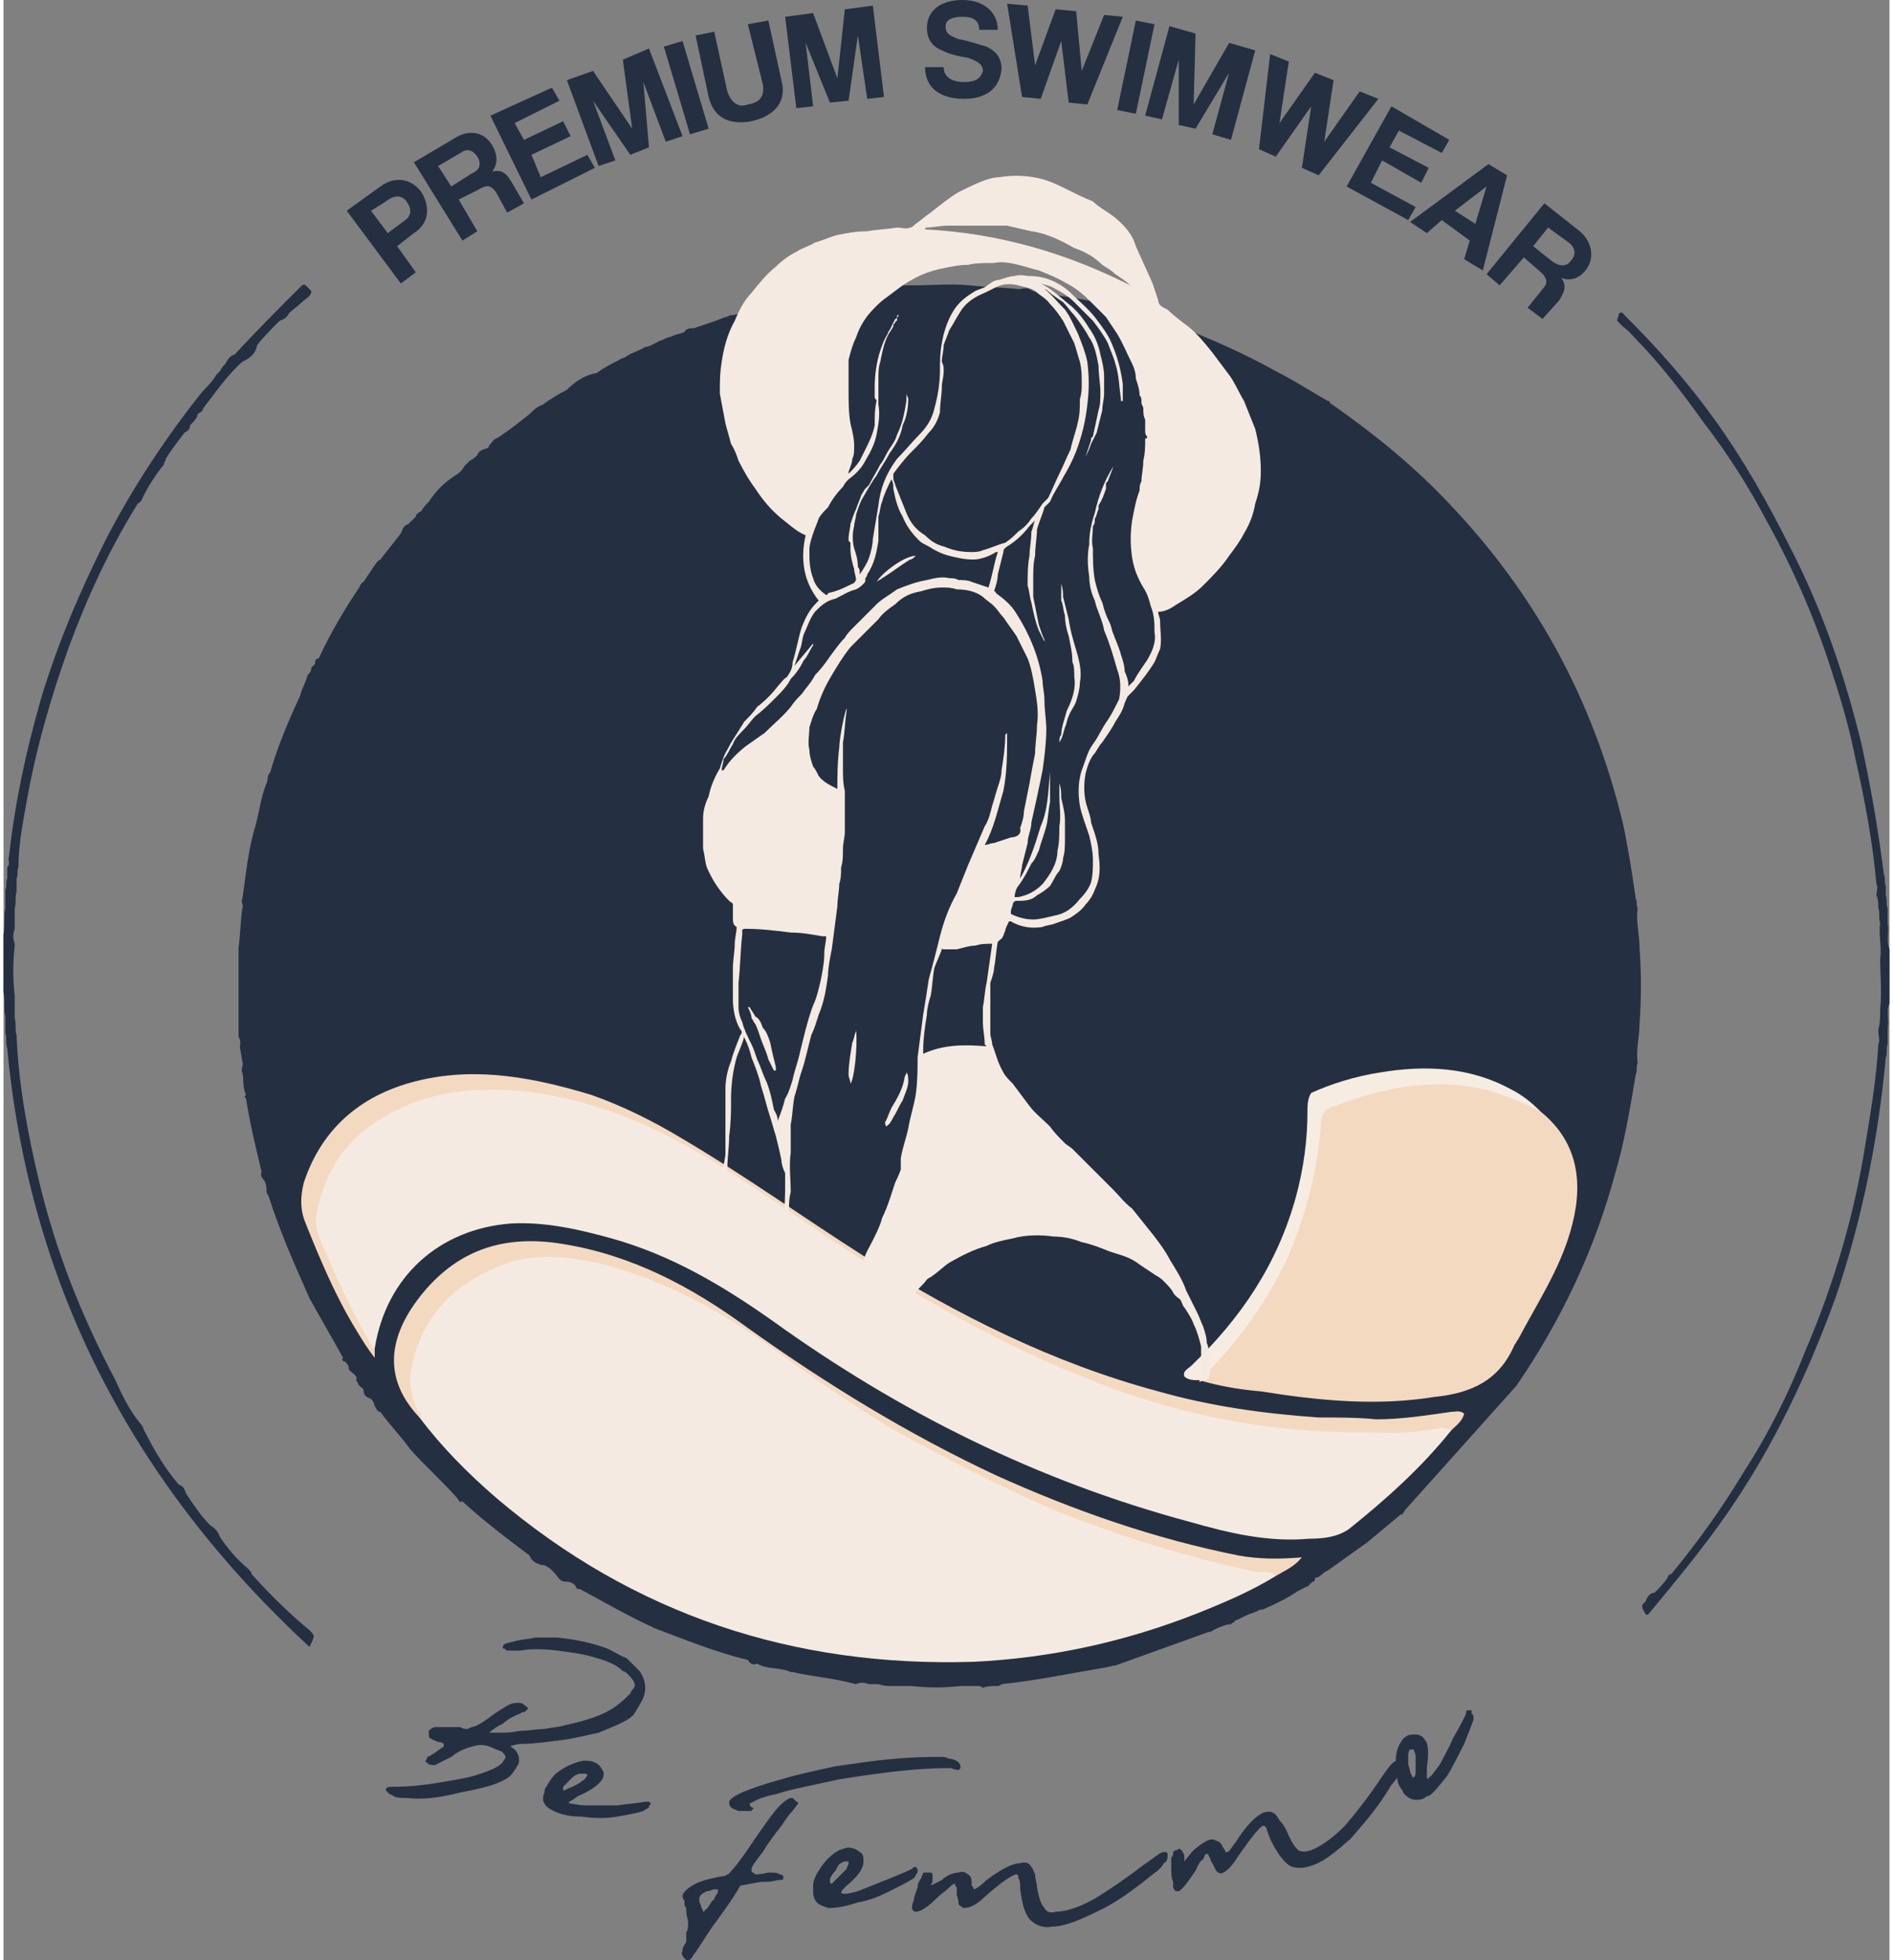
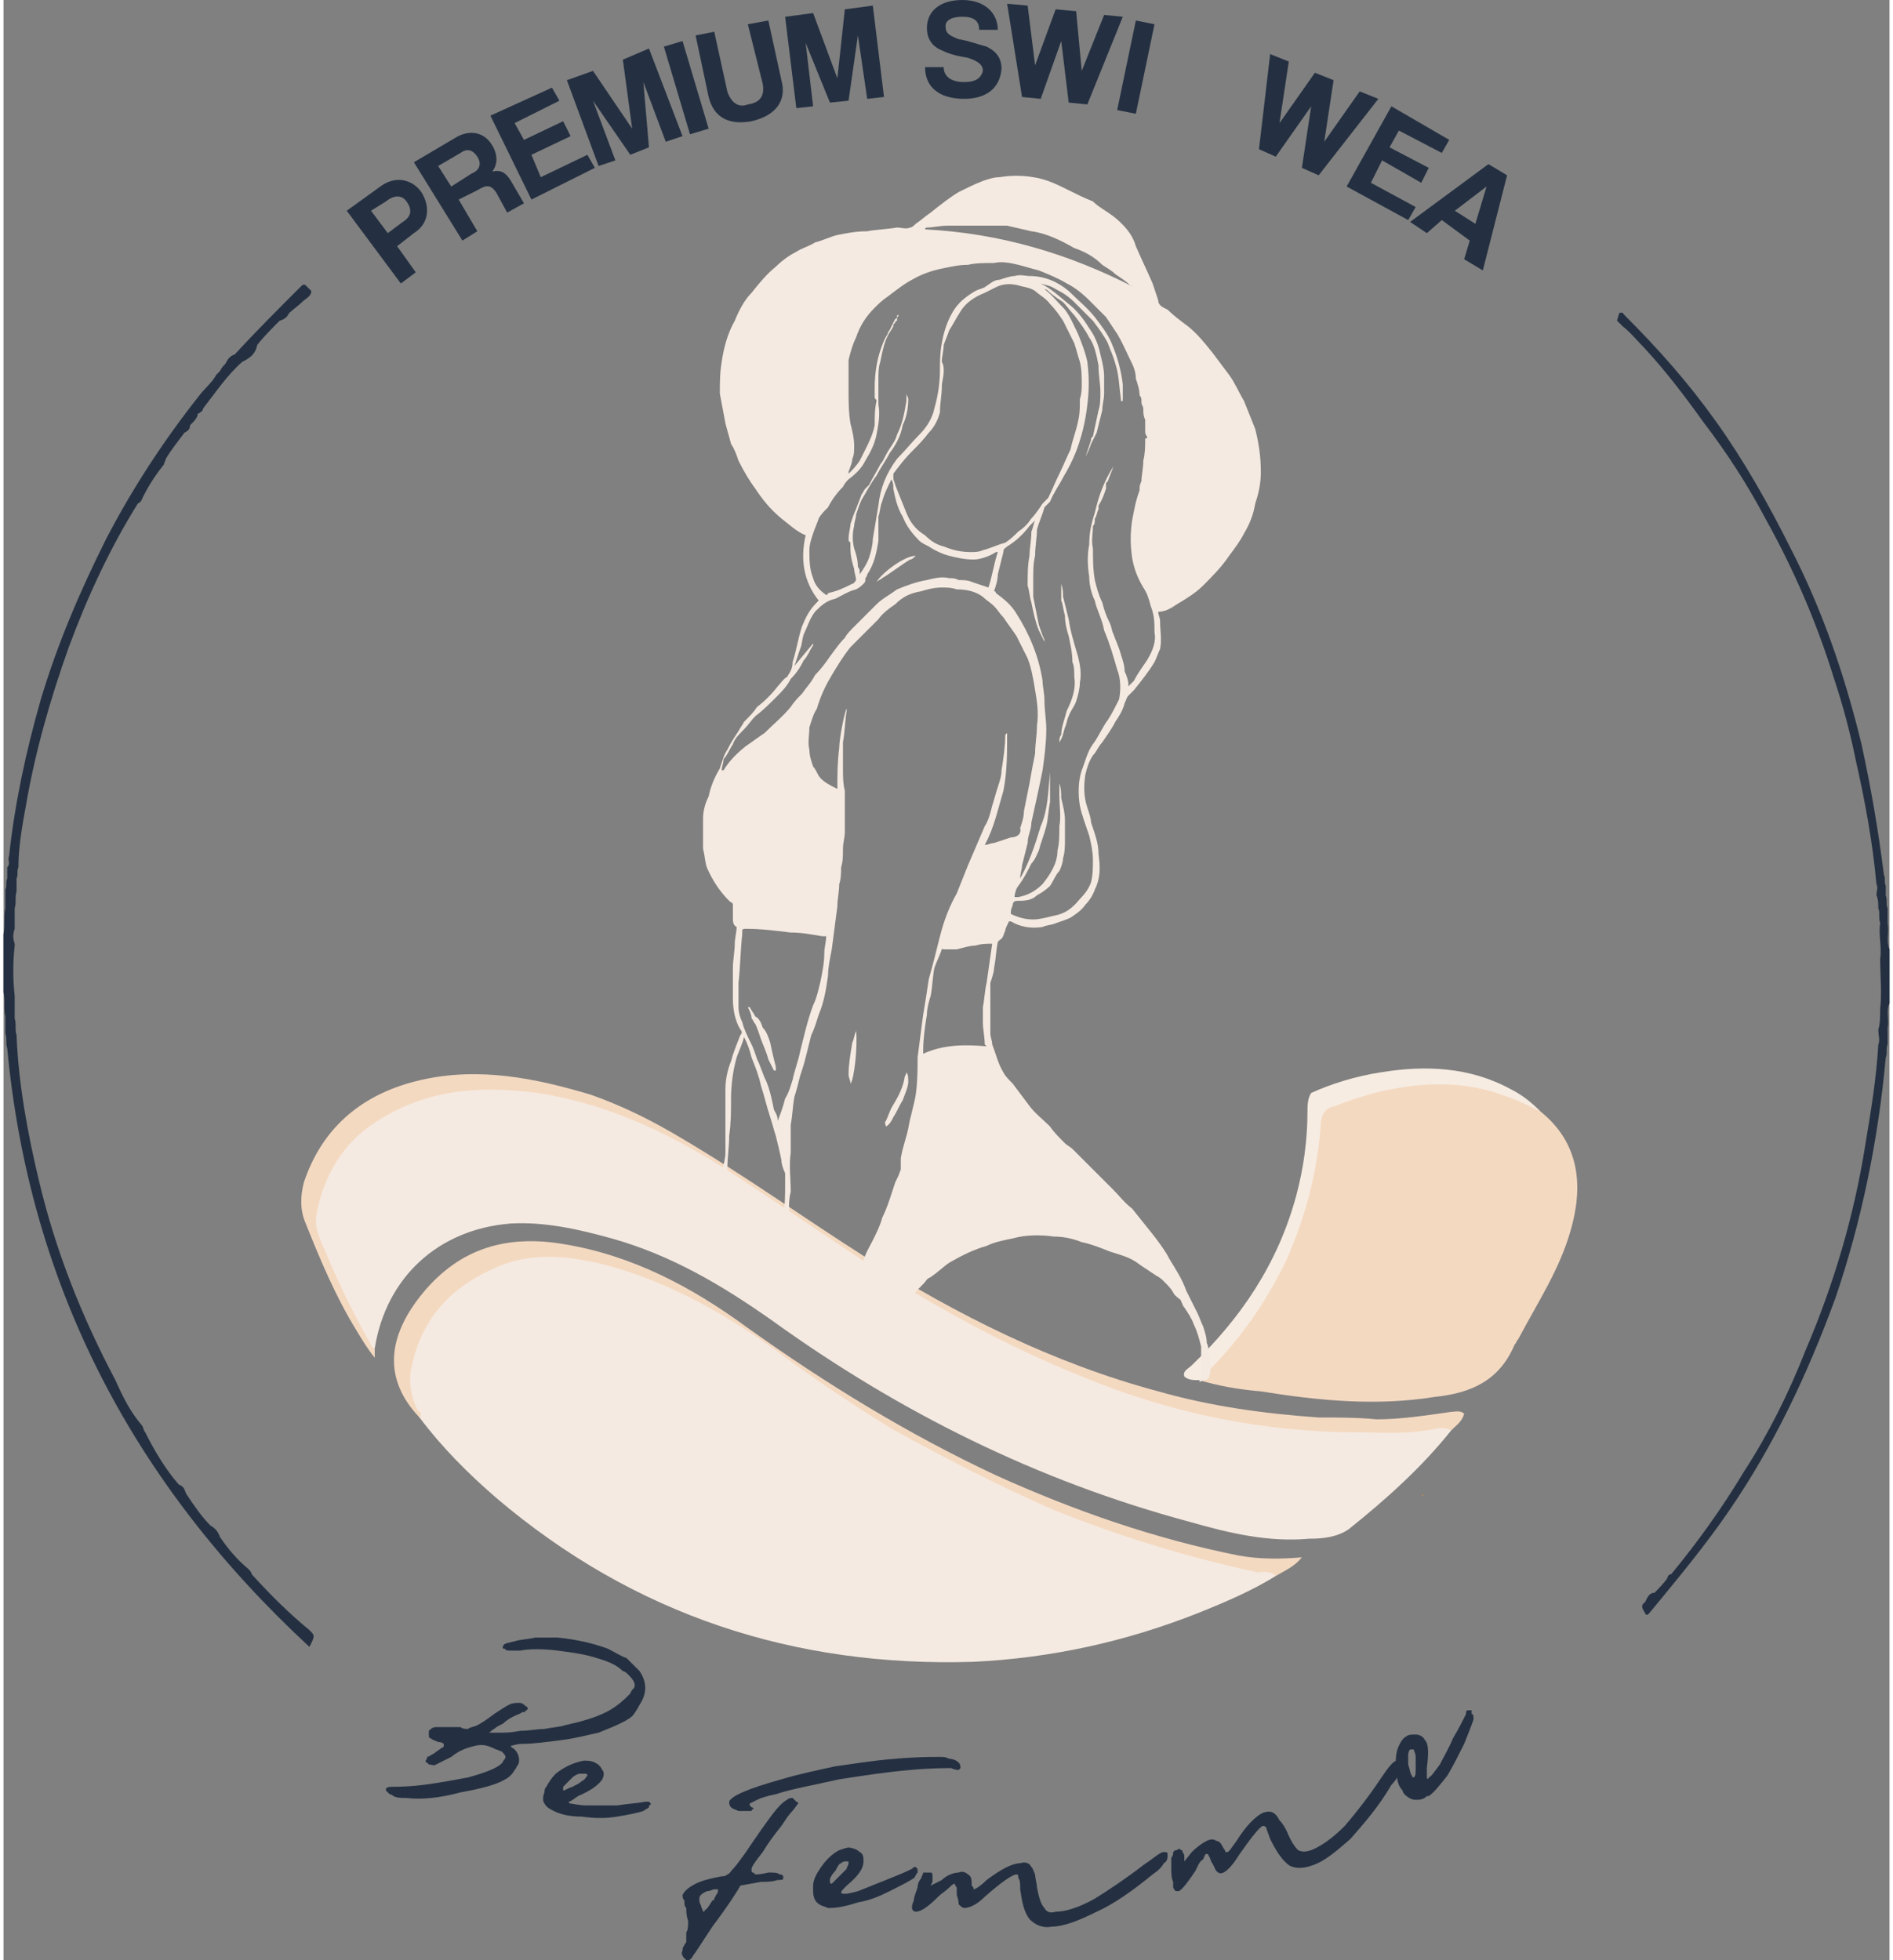
<svg xmlns="http://www.w3.org/2000/svg" xml:space="preserve" width="140px" height="145px" version="1.1" shape-rendering="geometricPrecision" text-rendering="geometricPrecision" image-rendering="optimizeQuality" fill-rule="evenodd" clip-rule="evenodd" viewBox="0 0 10110 10510">
  <rect x="0" y="0" width="10110" height="10510" fill="#808080" stroke="none" />
  <g id="Layer_x0020_1">
-     <path fill="#243041" fill-rule="nonzero" d="M8770 5080c0,-70 -20,-140 -10,-210 -10,-20 0,-40 -10,-50 -20,-140 -40,-270 -70,-410 -160,-660 -470,-1230 -940,-1720 -190,-200 -400,-370 -630,-530 0,-10 0,-10 -10,-10 -90,-50 -180,-110 -280,-160 -160,-90 -340,-170 -520,-240 -220,-80 -440,-140 -680,-170 -10,-10 -20,-20 -30,-10 -30,0 -60,0 -90,-20 -20,-10 -40,0 -60,0 -90,-10 -170,-10 -260,-20 -100,-10 -200,0 -300,0l-120 0c-20,10 -40,10 -70,10 -20,0 -30,0 -50,0 -20,20 -40,0 -60,10 -10,0 -30,0 -40,10 -20,0 -30,0 -50,0 -140,30 -280,50 -420,90 -40,-10 -70,-10 -90,20 -30,10 -60,20 -80,20 -10,0 -20,10 -30,10 -50,20 -110,40 -170,60 -20,0 -40,0 -50,20 -20,10 -40,10 -60,20 -20,10 -40,10 -50,20 -40,10 -70,40 -100,40 -30,20 -70,30 -100,50 -10,10 -30,10 -40,20 -40,20 -80,40 -120,70 -60,10 -110,40 -160,90 -40,20 -90,50 -130,80 -30,10 -50,30 -70,50 -50,40 -100,80 -160,120 -10,10 -30,10 -40,30 -10,10 -20,20 -20,30 -20,10 -50,10 -60,40 -10,10 -20,20 -40,30 -10,10 -20,20 -30,30 -10,20 -30,40 -50,50 -60,40 -100,80 -140,140 -10,10 -30,30 -40,50 -20,10 -30,20 -30,30l-40 40c-30,10 -30,30 -40,50l-110 140c-20,10 -20,20 -30,30 -20,30 -40,60 -60,90 -20,10 -20,30 -30,40 -80,120 -150,240 -210,370 -20,0 -20,20 -20,30 -10,10 -10,10 -20,20 0,20 -10,30 -20,40 -10,40 -30,70 -40,110 -60,130 -120,270 -160,410 -20,20 -10,40 -20,60 -30,70 -40,160 -60,230 -40,130 -50,260 -70,390 -10,10 10,40 0,50 -10,70 -10,140 -20,210 0,130 0,270 0,400 0,30 0,50 0,80 20,30 0,50 10,70l10 60c10,20 -10,40 0,60 10,40 0,80 20,120 -10,10 -10,10 0,20 20,130 50,250 80,380 10,10 -10,30 10,50 20,20 20,50 20,70 0,10 10,20 10,20 60,190 140,370 220,550 60,110 120,210 180,320 -10,10 0,20 10,20 10,10 20,20 20,30 0,20 10,20 20,30 10,10 30,20 20,40 10,10 10,30 30,40 0,0 0,0 10,10 0,30 10,40 40,50 10,10 20,30 20,40 10,10 10,30 30,30 50,70 110,130 160,200 80,90 170,170 250,260 10,10 10,30 30,20 120,110 240,200 360,290 10,30 30,40 60,50 30,0 50,20 70,40 20,20 30,50 60,50 30,0 50,10 60,30 0,10 10,10 20,10 130,70 250,140 380,200 10,0 10,10 20,10 160,60 330,130 500,170 10,20 30,30 50,20 50,30 110,20 170,40 10,10 20,0 40,10 100,20 210,30 320,60 20,-10 40,-10 70,0 20,0 30,0 50,0 30,10 50,10 70,10l110 0c90,10 170,10 260,0 30,0 70,0 100,0 0,0 10,0 20,10 20,-10 50,-10 70,-10 10,0 20,0 30,-10 190,-20 380,-60 560,-90 50,-10 30,-10 50,-10 140,-50 360,-130 500,-180 10,0 10,0 10,0 30,-20 60,-30 90,-40 0,0 0,0 10,0 10,0 20,-10 20,-10 0,0 10,0 10,-10 30,-10 60,-30 90,-40 10,0 20,-10 30,-10 10,-10 20,-10 30,-10 70,-30 130,-60 190,-100 20,-10 40,-20 60,-30 0,-10 10,-10 20,-20 10,0 10,-10 10,-20 30,0 40,-30 70,-40 70,-50 140,-100 210,-150 60,-50 120,-100 180,-150 0,0 10,0 10,0 0,-10 10,-10 10,-20l600 -670c240,-350 420,-730 530,-1140 50,-170 80,-350 110,-530 10,-20 0,-40 10,-60 -10,-70 10,-140 10,-210 10,-140 10,-270 0,-410z" />
    <path fill="#C79246" fill-rule="nonzero" d="M7600 8020c10,0 10,0 10,-10l-10 10z" />
    <path fill="#243041" fill-rule="nonzero" d="M1620 1530c10,10 20,20 30,30 0,30 -30,40 -50,60 -20,20 -50,40 -70,60 -10,20 -20,30 -50,40 -40,40 -90,90 -120,130 -10,50 -40,70 -80,90 -80,70 -140,160 -210,250 0,10 -10,20 -30,30 0,10 0,10 0,10 -10,20 -20,30 -30,40 0,0 -10,10 -10,10 0,20 -10,30 -30,40 -30,40 -70,90 -100,140 0,10 -10,20 -10,30 -40,50 -80,110 -110,170 -10,20 -10,30 -30,40 -150,240 -270,500 -370,770 -100,280 -180,560 -230,850 -20,110 -40,220 -40,330 -10,20 0,40 -10,60 0,20 0,50 0,70 -10,30 0,60 -10,90 0,30 0,70 0,110 -10,30 -10,50 0,80 0,0 0,0 0,10 -10,90 -10,180 0,270 0,40 0,80 0,120 10,30 0,60 10,90 10,260 60,530 120,780 90,380 230,730 410,1070 40,90 80,170 140,240 10,10 10,30 20,40 50,100 110,200 180,280 30,10 30,30 40,50 40,60 80,120 130,170 20,10 40,30 50,60 40,60 90,120 150,170 10,10 20,20 20,30 100,110 200,210 310,300 30,30 30,30 0,90 -940,-870 -1500,-1930 -1620,-3210 -10,-30 0,-50 -10,-80 0,-30 0,-60 0,-90 -10,-40 0,-90 -10,-130 0,-110 0,-210 0,-310 10,-50 0,-100 10,-140 0,-30 0,-60 0,-100 10,-20 0,-40 10,-60 0,-20 0,-40 0,-60 20,-20 0,-40 10,-60 30,-280 90,-560 170,-840 90,-300 210,-580 350,-860 140,-270 310,-530 500,-770 30,-40 70,-70 90,-110 10,-10 20,-20 20,-20 10,-20 20,-30 30,-40 10,-20 20,-40 50,-50 110,-120 230,-240 350,-360 10,-10 20,-20 30,-10z" />
    <path fill="#243041" fill-rule="nonzero" d="M8940 8440c140,-170 270,-350 390,-550 130,-200 240,-420 330,-650 150,-350 260,-720 320,-1100 30,-180 60,-360 70,-540 10,-20 0,-50 0,-80 10,-30 10,-70 10,-110 10,-90 0,-180 0,-270 10,-60 -10,-130 0,-190 -10,-30 0,-60 -10,-80 0,-20 0,-50 -10,-70 0,-20 10,-40 0,-60 -20,-220 -60,-440 -110,-660 -30,-150 -70,-300 -120,-450 -90,-290 -210,-570 -360,-840 -100,-190 -210,-360 -340,-530 -100,-140 -200,-270 -310,-390 -40,-40 -80,-90 -120,-120 -10,-10 -20,-20 -30,-30 0,-10 10,-30 10,-40 20,-10 20,0 30,10 180,180 340,360 490,570 150,210 280,440 400,680 170,330 290,680 380,1050 50,230 90,460 120,700 10,20 0,40 10,60 0,10 0,30 0,50 10,30 0,50 10,70 0,30 0,50 0,80 10,50 -10,90 10,140 0,100 0,190 0,290 -20,40 0,90 -10,130 0,30 0,60 0,90 -10,20 0,50 -10,70 -40,440 -130,880 -270,1290 -150,410 -330,790 -570,1140 -130,190 -280,370 -420,540 -10,10 -20,30 -30,10 -10,-20 -30,-40 0,-60 10,-20 20,-50 50,-50 20,-20 50,-50 70,-80 0,-10 10,-20 20,-20z" />
    <path fill="#F5EAE1" fill-rule="nonzero" d="M6820 8450c-130,80 -270,140 -420,200 -380,150 -780,240 -1200,260 -960,30 -1820,-250 -2560,-880 -150,-130 -290,-270 -410,-430 -30,-60 -60,-120 -60,-200 -10,-170 70,-310 180,-430 210,-220 470,-280 760,-230 260,50 490,150 700,270 240,140 450,320 680,460 670,430 1390,760 2170,930 40,10 80,10 120,20 20,0 40,0 40,30z" />
    <path fill="#F5EAE1" fill-rule="nonzero" d="M7760 7670c-160,200 -350,370 -550,530 -60,40 -130,50 -210,50 -220,20 -430,-30 -640,-90 -820,-220 -1560,-590 -2240,-1080 -270,-190 -540,-350 -860,-440 -180,-50 -360,-90 -540,-80 -390,30 -670,290 -730,670 -30,10 -30,-20 -40,-30 -110,-170 -190,-360 -260,-550 -40,-80 -30,-170 0,-260 120,-310 350,-470 660,-540 300,-60 590,0 880,80 220,80 420,200 620,320 300,180 580,390 880,570 470,290 970,550 1510,700 260,80 520,120 790,140 160,10 310,0 470,10 60,0 130,-20 190,-20 30,0 60,-20 70,20z" />
    <path fill="#F4D9C1" fill-rule="nonzero" d="M8240 5960c210,170 230,400 160,640 -60,210 -180,390 -280,580 -10,10 -10,20 -20,30 -80,190 -230,260 -430,280 -310,50 -620,20 -930,-30 -120,-10 -230,-30 -330,-60 -10,-40 30,-60 50,-80 200,-200 350,-430 450,-690 80,-190 110,-390 130,-590 0,-60 30,-100 90,-120 180,-70 360,-120 550,-120 200,-10 390,30 560,160z" />
    <path fill="#F4D9C1" fill-rule="nonzero" d="M7760 7670c-50,-30 -100,0 -140,0 -120,20 -230,10 -350,10 -510,0 -1010,-100 -1490,-300 -400,-160 -780,-370 -1140,-600 -230,-150 -460,-310 -690,-460 -330,-220 -690,-400 -1090,-460 -310,-40 -600,-20 -870,160 -170,110 -270,280 -310,480 -20,80 20,150 50,220 70,170 150,330 240,490 0,10 10,20 20,20 0,20 0,30 0,50 -40,-50 -70,-100 -100,-150 -110,-180 -190,-370 -270,-570 -30,-70 -30,-140 -10,-220 100,-300 320,-480 630,-550 310,-70 610,-10 910,80 170,60 330,140 480,230 340,200 660,430 990,640 490,310 1010,570 1570,720 280,80 570,120 860,140 100,0 210,0 310,10 130,0 260,-20 400,-40 20,0 50,-10 70,10 -10,40 -40,60 -70,90z" />
    <path fill="#F4D9C1" fill-rule="nonzero" d="M6820 8450c-30,-30 -70,-20 -100,-20 -370,-80 -730,-190 -1080,-330 -300,-130 -590,-280 -880,-440 -210,-130 -420,-270 -620,-420 -280,-200 -580,-370 -920,-460 -210,-50 -410,-70 -610,30 -220,100 -370,270 -420,510 -20,70 -10,160 30,240 10,10 30,20 10,40 -200,-210 -170,-440 20,-670 200,-240 450,-310 750,-260 370,60 690,230 990,450 420,300 860,570 1330,790 420,190 850,340 1300,430 110,20 220,20 340,10 -40,50 -90,70 -140,100z" />
    <path fill="#F6ECE2" fill-rule="nonzero" d="M8240 5960c-60,-30 -120,-60 -180,-80 -230,-90 -470,-80 -710,-20 -70,20 -140,40 -210,70 -60,10 -80,50 -80,120 -20,240 -80,470 -180,700 -110,230 -250,430 -430,610 -20,10 -30,30 -40,40 -30,0 -60,0 -80,-20 -10,-30 20,-40 40,-60 260,-250 460,-540 560,-910 40,-150 60,-300 60,-450 0,-30 0,-70 20,-100 110,-50 240,-90 370,-110 240,-40 480,-30 700,90 60,30 110,70 160,120z" />
    <path fill="#243041" fill-rule="nonzero" d="M2070 9620c-10,-10 -20,-20 -20,-20 0,-10 0,-10 0,-10 10,-10 20,-10 40,-10 90,0 170,-10 230,-20 60,-10 120,-20 170,-30 110,-30 180,-60 190,-90 20,-20 10,-30 -10,-50 -10,0 -20,-10 -30,-10 -40,-20 -70,-30 -110,-20 -40,10 -80,20 -130,60 -40,20 -60,30 -80,40 -10,10 -30,0 -40,0l-10 -10c-10,0 -10,-10 0,-20 0,0 0,0 0,-10 10,0 20,-10 40,-20 10,-10 30,-20 40,-30 10,0 10,-10 10,-10 0,0 0,-10 0,-10 0,0 -10,-10 -30,-10 -20,-10 -30,-10 -40,-20 0,0 0,0 0,0 -10,0 -10,-10 -10,-20 0,-10 0,-20 0,-20 10,-10 20,-20 40,-20 20,0 40,0 70,0 30,0 50,0 60,0 10,10 30,10 40,10 10,-10 30,-10 50,-20 20,-10 50,-30 90,-60 30,-20 60,-40 80,-50 20,-10 40,-10 50,-10 10,0 20,0 30,10 10,10 20,10 20,20 0,0 0,10 -10,10 0,10 -10,10 -20,10 -10,10 -20,10 -40,20 -20,10 -40,20 -60,40 -20,10 -40,20 -50,30 -20,10 -20,20 -30,20 0,0 0,0 0,0 0,0 0,0 0,0 10,0 20,0 60,0 30,0 60,0 110,-10 50,0 90,-10 130,-10 50,-10 80,-10 110,-20 90,-20 160,-40 220,-70 60,-30 100,-70 130,-100 0,0 0,-10 20,-30 10,-20 0,-40 -30,-70 -10,-10 -20,-20 -30,-20 -30,-30 -70,-50 -140,-70 -60,-20 -130,-30 -210,-40 -80,-10 -150,-10 -200,0 -20,0 -40,0 -50,0 -20,0 -30,0 -30,-10 0,0 -10,0 -10,0 -10,-10 0,-10 0,-20 10,-10 20,-10 60,-20 30,-10 70,-10 110,-20 40,0 80,0 120,0 100,10 190,30 270,60 40,20 70,40 100,50 30,30 50,50 70,70 40,60 40,120 0,180 0,0 -10,20 -30,50 -20,30 -90,60 -190,100 -50,10 -120,30 -200,40 -80,10 -150,20 -210,20 -30,0 -50,10 -60,10 0,10 10,10 20,20 20,20 30,50 20,80 -10,10 -10,20 -20,30 -10,20 -30,40 -50,50 -50,30 -130,50 -240,70 -110,30 -210,40 -290,30 -30,0 -50,0 -70,-10 -10,-10 -20,-10 -20,-10z" />
    <path fill="#243041" fill-rule="nonzero" d="M3000 9600c10,0 20,-10 50,-20 20,-10 40,-20 50,-30 20,-10 20,-20 30,-30 0,0 0,-10 -10,-10 0,0 -10,0 -30,0 -10,0 -30,10 -40,20 -30,30 -40,40 -50,50 0,10 0,10 0,20zm-50 110l0 0c-20,-10 -40,-20 -50,-40 -10,-10 -10,-40 0,-60 0,-10 0,-20 10,-30 10,-20 30,-50 50,-70 50,-40 100,-60 150,-70 20,0 40,0 60,10 20,10 30,20 40,40 10,10 10,30 0,50 -20,30 -60,60 -130,90 -30,20 -40,30 -50,30 0,0 0,10 10,10 10,0 40,10 90,10 50,0 100,0 160,0 60,-10 100,-10 150,-20 10,0 20,0 20,0 0,0 0,0 10,10 0,0 0,10 -10,10 0,0 0,10 0,10 -10,10 -20,10 -30,20 -30,10 -80,20 -140,30 -60,10 -120,10 -190,0 -60,0 -110,-10 -150,-30z" />
    <path fill="#243041" fill-rule="nonzero" d="M3940 9710c-20,-10 -30,-10 -40,-20 -10,-10 -10,-20 -10,-30 10,-30 100,-70 280,-120 100,-30 200,-50 290,-70 80,-10 190,-30 320,-40 110,-10 190,-10 240,-10 20,0 30,0 50,10 20,0 40,10 50,20 10,10 10,20 10,30 0,0 0,0 -10,10 0,0 -20,0 -40,-10 -30,0 -110,0 -220,10 -120,10 -250,30 -380,50 -130,30 -250,50 -340,80 -50,10 -80,20 -100,30 -20,10 -40,20 -40,20 0,10 0,10 10,20 10,0 10,10 10,10 0,0 -10,0 -10,10 0,0 -10,0 -30,0 -10,0 -30,0 -40,0zm-190 540c0,0 10,0 10,-10 10,0 20,-20 40,-50 0,0 10,0 10,-10l10 -20c10,-10 10,-20 10,-20 0,0 0,0 0,-10 0,0 0,0 0,0 -10,0 -10,0 -20,0 -10,0 -20,10 -40,10 -20,10 -40,20 -40,40 0,0 0,0 0,10 0,0 0,10 10,30 0,10 10,20 10,30zm-80 260c-10,0 -10,0 -20,-10 -10,-10 -20,-30 -10,-40 0,-10 0,-20 10,-30 0,-10 10,-10 10,-20 0,-10 0,-30 0,-50 10,-10 10,-40 10,-60 -10,-30 -10,-50 -10,-70 -10,-10 -10,-20 -10,-40 -10,-10 -10,-20 -10,-30 10,-20 30,-40 70,-60 40,-20 90,-30 140,-40 10,0 20,0 30,-10 10,0 20,-20 40,-40 10,-10 30,-40 60,-80 60,-90 110,-160 140,-200 30,-40 60,-70 80,-80 10,-10 20,-10 30,-10 10,10 10,10 20,20 10,0 10,10 10,10 -10,10 -20,30 -40,50 -10,10 -30,40 -50,70 -40,50 -70,90 -100,140 -40,50 -60,80 -60,90 0,20 0,20 10,20l10 10c10,0 30,0 70,-10 30,0 50,0 60,10 20,0 20,10 20,20 0,10 -10,10 -30,10 -30,10 -60,10 -90,10l-110 20c-10,20 -60,100 -150,220 -60,90 -90,140 -100,150 -10,20 -20,30 -30,30z" />
    <path fill="#243041" fill-rule="nonzero" d="M4440 10100c0,0 10,-10 30,-30 20,-20 30,-30 50,-50 0,-10 10,-20 10,-30 0,-10 0,-10 -10,-10 -10,0 -20,0 -30,10 -10,0 -20,20 -30,40 -20,20 -30,40 -30,50 0,10 0,20 10,20zm-10 130l-10 0c-20,-10 -40,-10 -60,-30 -10,-10 -20,-30 -20,-60 0,-10 0,-20 0,-30 0,-20 10,-50 30,-80 30,-50 70,-90 110,-110 30,-10 50,-20 70,-10 10,0 30,10 40,20 20,10 20,30 20,50 0,40 -30,80 -90,130 -20,20 -30,30 -30,40 -10,0 0,0 0,0 20,10 50,0 90,-10 50,-20 100,-40 150,-60 50,-20 100,-40 140,-60 10,-10 10,-10 20,-10 0,0 0,0 0,0 10,10 10,10 10,20 0,0 0,0 0,10 -10,10 -10,20 -20,30 -30,20 -70,40 -130,70 -60,30 -110,50 -170,60 -60,20 -110,30 -150,30z" />
    <path fill="#243041" fill-rule="nonzero" d="M5620 10330c-50,10 -90,-10 -120,-40 -30,-40 -40,-90 -50,-160 0,-30 0,-50 -10,-60 0,-10 0,-20 -10,-20 -20,0 -80,40 -170,120 -40,40 -80,60 -110,60 -10,0 -20,-10 -30,-20 0,-10 0,-20 -10,-50 0,-10 0,-30 0,-40 -10,-10 -10,-20 -10,-20 -10,0 -20,10 -30,20 -20,20 -40,30 -60,50 -50,50 -90,80 -120,80 -10,0 -20,-10 -20,-20 0,-10 0,-20 10,-40 0,-20 10,-40 20,-70 0,-20 10,-40 20,-50 0,-10 10,-20 10,-30 10,0 10,0 20,0 10,0 20,0 20,0 10,0 10,10 10,20 0,10 0,20 0,30l-10 20 60 -30c30,-30 70,-40 90,-40 20,-10 40,0 50,10 20,10 20,30 20,60 10,10 10,10 10,20 0,0 0,0 0,0 10,0 40,-20 70,-50 80,-60 140,-90 180,-90 30,-10 50,0 60,20 10,10 10,20 20,40 0,20 10,50 10,70 10,50 20,90 40,110 10,20 30,30 60,20 50,0 120,-20 210,-70 80,-50 170,-110 260,-180 60,-40 90,-70 110,-70 10,0 20,0 20,10 0,0 0,10 0,10 0,10 0,30 -20,40 -10,20 -30,40 -60,60 -110,90 -210,160 -300,200 -100,50 -180,80 -240,80z" />
    <path fill="#243041" fill-rule="nonzero" d="M7020 10000c-50,20 -100,20 -130,0 -40,-30 -70,-80 -100,-140 -10,-30 -20,-50 -20,-60 -10,-10 -10,-10 -20,-10 -20,10 -60,60 -130,160 -30,50 -60,80 -80,90 -20,10 -30,0 -40,-10 0,0 -10,-20 -20,-40 -10,-10 -10,-30 -20,-40 0,-10 -10,-10 -10,-10 -10,0 -10,10 -20,30 -20,10 -30,40 -40,60 -40,60 -70,100 -90,110 -20,0 -20,0 -30,-20 0,0 0,-10 0,-30 -10,-20 -10,-50 -10,-70 0,-30 0,-50 0,-60 10,-10 10,-20 10,-30 10,-10 10,-10 20,-10 10,-10 20,-10 20,0 10,0 10,0 10,10 10,10 10,20 10,30l0 20 40 -50c30,-30 60,-50 80,-60 20,-10 40,-10 50,0 20,0 30,20 40,40 10,10 10,20 10,20 0,0 10,0 10,0 10,0 20,-20 50,-60 50,-80 100,-130 140,-150 30,-10 50,-10 70,10 0,0 10,10 20,30 20,20 30,40 40,60 20,50 40,80 60,100 20,10 40,10 70,0 50,-20 110,-60 180,-130 60,-70 130,-160 190,-250 40,-60 70,-100 90,-100 10,-10 10,0 20,0 0,0 0,10 10,10 0,10 0,30 -10,50 -10,10 -20,40 -50,70 -70,120 -150,210 -220,290 -80,70 -140,120 -200,140z" />
    <path fill="#243041" fill-rule="nonzero" d="M7560 9530c10,-10 10,-20 10,-50 0,-20 0,-40 0,-60 0,-20 -10,-30 -10,-40 0,0 -10,0 -20,0 0,0 -10,10 -10,30 0,10 0,30 0,50 10,30 10,50 20,60 0,10 10,10 10,10zm80 100l-10 0c-20,20 -40,20 -60,20 -20,0 -40,-10 -60,-30 0,0 -10,-10 -10,-20 -20,-20 -30,-50 -30,-80 -10,-60 -10,-120 10,-160 10,-20 20,-40 40,-50 10,-10 30,-10 50,-10 20,0 40,10 50,30 20,20 20,70 10,150 0,30 0,50 0,50 0,10 10,10 10,0 10,0 30,-30 60,-70 20,-40 50,-90 70,-140 30,-50 50,-90 70,-130 0,-10 0,-20 10,-20 0,0 0,0 10,0 0,0 0,0 10,0 0,10 0,10 0,20 10,0 10,10 10,30 -10,30 -30,80 -50,130 -30,60 -60,120 -90,170 -40,50 -70,90 -100,110z" />
    <path fill="#243041" fill-rule="nonzero" d="M2140 1190c50,-30 50,-70 20,-110 -20,-30 -60,-40 -110,0l-80 50 90 120 80 -60zm-10 330l-290 -390 180 -130c80,-60 170,-40 220,30 50,80 40,170 -40,220l-90 70 100 140 -80 60z" />
    <path fill="#243041" fill-rule="nonzero" d="M2330 890l70 110 110 -70c50,-20 50,-60 30,-90 -20,-30 -50,-50 -90,-20l-120 70zm370 250l-60 -110c-30,-40 -50,-40 -100,-10l-100 50 100 170 -80 50 -260 -420 220 -130c80,-50 160,-30 200,40 30,50 30,100 0,140 40,-10 70,0 100,50l70 120 -90 50z" />
    <polygon fill="#243041" fill-rule="nonzero" points="2830,1070 2610,620 2940,470 2980,540 2740,660 2790,750 3000,650 3040,730 2830,830 2880,950 3130,830 3170,900 " />
    <polygon fill="#243041" fill-rule="nonzero" points="3550,760 3430,440 3460,790 3360,830 3160,540 3280,860 3190,890 3020,430 3160,380 3370,690 3320,320 3460,260 3640,730 " />
    <polygon fill="#243041" fill-rule="nonzero" points="3680,720 3540,250 3640,220 3780,690 " />
    <path fill="#243041" fill-rule="nonzero" d="M3990 130l110 -20 70 320c30,110 -30,190 -160,220 -110,20 -200,-10 -230,-130l-70 -330 100 -20 70 320c20,60 60,90 110,70 70,-10 90,-50 80,-110l-80 -320z" />
    <polygon fill="#243041" fill-rule="nonzero" points="4630,530 4580,190 4530,540 4430,550 4300,230 4340,570 4250,580 4190,90 4340,70 4470,420 4510,50 4660,30 4720,520 " />
    <path fill="#243041" fill-rule="nonzero" d="M5230 160c0,-50 -30,-70 -90,-70 -60,0 -90,20 -90,50 0,40 20,50 70,70 60,10 110,30 150,40 40,20 80,50 80,120 -10,110 -90,160 -200,160 -130,0 -210,-60 -210,-170l100 0c0,50 40,80 110,80 60,0 90,-20 100,-60 0,-30 -20,-50 -80,-70 -60,-10 -100,-20 -140,-40 -50,-20 -80,-60 -80,-120 0,-90 70,-150 190,-150 120,0 190,70 190,160l-100 0z" />
    <polygon fill="#243041" fill-rule="nonzero" points="5710,550 5670,220 5560,530 5460,520 5380,20 5490,30 5530,350 5640,50 5750,60 5780,380 5900,80 6000,90 5810,560 " />
    <polygon fill="#243041" fill-rule="nonzero" points="5970,590 6070,110 6170,130 6070,610 " />
-     <polygon fill="#243041" fill-rule="nonzero" points="6480,720 6570,390 6390,690 6300,670 6300,320 6210,640 6120,620 6250,140 6390,180 6380,560 6570,230 6710,270 6580,750 " />
    <polygon fill="#243041" fill-rule="nonzero" points="6960,900 7010,570 6820,840 6730,800 6790,290 6890,330 6840,660 7030,390 7130,430 7080,760 7270,490 7370,530 7050,940 " />
    <polygon fill="#243041" fill-rule="nonzero" points="7200,1000 7440,570 7750,750 7710,820 7480,700 7430,790 7640,900 7600,980 7390,860 7330,980 7570,1110 7530,1180 " />
    <path fill="#243041" fill-rule="nonzero" d="M7950 1000l0 0 -170 130 110 70 60 -200zm-120 390l30 -100 -150 -110 -80 70 -90 -60 420 -310 100 60 -130 510 -100 -60z" />
-     <path fill="#243041" fill-rule="nonzero" d="M8280 1220l-80 100 100 80c40,30 80,30 100,0 30,-30 30,-70 -10,-100l-110 -80zm-110 430l80 -100c30,-30 30,-60 -20,-100l-80 -70 -130 150 -70 -60 310 -380 190 150c70,60 80,150 30,210 -30,40 -80,60 -130,40 30,40 20,70 -10,120l-90 100 -80 -60z" />
    <path fill="#F5EAE1" fill-rule="nonzero" d="M4110 5590c-10,-30 -20,-60 -40,-80 -10,-30 -20,-50 -40,-60 -10,-20 -20,-30 -30,-50 0,0 0,0 0,0 0,0 0,0 -10,0 10,20 20,40 20,60 10,10 10,20 20,30 10,20 20,50 30,80 10,30 30,70 40,110 10,20 20,40 30,60 0,0 0,0 10,0 0,0 0,-10 0,-20 -10,-40 -20,-80 -30,-130z" />
    <path fill="#F5EAE1" fill-rule="nonzero" d="M4770 5990c20,-30 30,-60 50,-90 10,-30 30,-70 30,-100 0,-20 0,-40 -10,-50 0,10 -10,20 -10,30 -10,60 -40,110 -70,160 -10,20 -20,50 -30,70 -10,10 0,20 0,30 20,-10 30,-30 40,-50z" />
    <path fill="#F5EAE1" fill-rule="nonzero" d="M4680 3120c10,-10 20,-10 30,-20 50,-30 100,-70 150,-100 10,0 20,-10 30,-20 -60,0 -180,90 -210,140z" />
    <path fill="#F5EAE1" fill-rule="nonzero" d="M4570 5520c0,10 0,10 0,10 -10,20 -10,40 -20,60 -10,60 -20,120 -20,170 0,20 10,30 10,50 20,-20 40,-200 30,-290z" />
    <path fill="#F5EAE1" fill-rule="nonzero" d="M5260 5600c0,0 0,0 10,10 -120,-10 -230,-10 -340,40 0,-10 0,-10 0,-20 0,-60 10,-130 20,-190 0,-30 10,-70 20,-100 10,-50 10,-100 20,-150 10,-30 30,-70 40,-100 0,-10 0,0 10,0 20,0 50,0 70,0 40,-10 70,-20 100,-20 30,-10 60,-10 90,-10 -10,70 -20,140 -30,210 -10,40 -10,80 -20,130 0,20 0,50 0,80 0,40 10,80 10,120zm150 -750c0,-10 10,-20 20,-20 40,0 80,0 110,-30 20,-10 50,-30 70,-50 20,-30 30,-60 50,-80 10,-20 20,-50 20,-70 10,-30 10,-70 10,-100 0,-40 0,-70 0,-100 0,-40 -10,-80 -20,-120 0,-30 0,-50 -10,-80 0,0 0,0 0,0 0,20 0,40 0,60 0,60 10,120 0,170 0,50 0,90 -10,130 0,70 -40,130 -80,180 -40,40 -80,60 -130,70 -10,0 -10,0 -20,0 0,0 0,0 0,0 0,-20 10,-50 20,-60 30,-40 50,-80 70,-120 20,-20 30,-50 40,-70 10,-40 30,-90 40,-130 10,-40 10,-80 20,-130 0,-50 0,-100 0,-160 0,0 0,0 0,0 -10,100 -10,200 -50,290 -30,100 -60,190 -110,280 0,-30 10,-50 10,-70 10,-40 20,-80 30,-120 0,-40 20,-70 20,-110 20,-90 40,-180 60,-280 10,-70 20,-150 20,-220 0,-50 -10,-100 -10,-160 0,-30 -10,-70 -10,-100 -20,-130 -70,-250 -140,-360 -30,-50 -70,-80 -110,-110 0,-10 -10,-10 -10,-10 10,-30 20,-60 20,-90 10,-40 20,-80 30,-120 0,-20 10,-20 20,-30 50,-30 90,-70 120,-110 10,-10 20,-20 30,-30 -10,20 -10,40 -20,60 0,50 -10,90 -10,130 -10,50 -10,100 -10,160 10,30 10,60 20,90 10,50 20,100 40,150 10,20 20,40 30,60 0,0 0,0 0,-10 -10,-20 -20,-50 -30,-80 -10,-50 -20,-100 -30,-150 0,-30 0,-60 0,-90 0,-50 0,-90 10,-130 0,-50 10,-100 10,-140 10,-40 30,-80 40,-120 10,-10 20,-20 30,-30 20,-50 50,-90 70,-130 30,-50 50,-90 70,-140 30,-80 50,-160 60,-250 10,-80 10,-150 0,-230 -10,-50 -30,-100 -50,-150 -20,-40 -40,-90 -70,-130 -40,-40 -70,-80 -110,-110 0,0 0,0 0,0 0,0 10,0 20,10 20,20 50,40 80,60 20,20 40,50 60,70 30,40 60,80 80,120 30,40 40,100 50,150 0,50 10,100 10,140 0,40 0,70 -10,100 -10,50 -20,90 -30,140 0,0 -10,10 -10,10 0,0 0,0 0,10 0,0 0,0 0,0 -10,30 -20,60 -30,90 0,0 0,0 0,0 10,-20 20,-40 30,-70 10,-20 20,-40 30,-60 10,-40 20,-80 30,-120 0,-30 10,-60 10,-90 0,-30 0,-60 0,-90 0,-40 -10,-80 -20,-120 -10,-50 -30,-100 -60,-140 -30,-50 -70,-100 -110,-130 -50,-40 -90,-80 -150,-110 0,0 0,0 0,0 30,10 50,10 80,30 40,20 70,40 100,70 40,40 70,70 100,100 30,40 60,80 80,120 10,30 30,70 40,110 20,60 20,120 30,190 0,0 0,0 0,10 0,0 0,0 10,0 0,-30 0,-60 0,-90 -10,-80 -30,-150 -60,-220 -20,-50 -60,-100 -90,-140 -40,-50 -90,-90 -140,-140 -60,-50 -130,-80 -210,-80 -20,0 -50,-10 -80,0 -20,0 -50,10 -80,20 -30,0 -50,20 -80,40 -20,10 -30,10 -50,20 -50,30 -90,60 -120,110 -30,50 -50,110 -60,170 -10,50 -10,100 -10,140 0,70 -10,140 -30,210 -10,50 -40,100 -80,140 -40,40 -80,90 -120,130 -60,80 -90,160 -100,250 -10,60 -20,120 -30,180 0,30 -10,70 -20,100 -10,30 -30,60 -50,90 0,-20 0,-30 -10,-40 0,-40 -10,-70 -20,-100 -10,-40 -10,-80 0,-120 0,-20 10,-40 10,-60 10,-30 20,-60 30,-80 30,-50 50,-90 80,-130 20,-40 50,-80 70,-120 30,-40 60,-90 70,-150 20,-40 30,-90 30,-140 0,-10 -10,-20 -10,-30 0,0 0,0 0,0 0,10 0,20 0,40 -10,60 -20,120 -50,180 -10,40 -40,70 -60,110 -10,20 -20,40 -30,50 -20,40 -40,70 -60,110 -10,10 -10,10 -20,20 -10,10 -10,20 -20,30 -10,30 -20,50 -30,80 -10,20 -20,50 -30,80 0,20 -10,50 -10,80 0,10 0,10 10,20 0,10 0,20 0,30 0,40 10,80 20,110 0,20 10,40 10,60 0,0 -10,20 -20,20 -40,20 -80,40 -130,50 0,10 -10,10 -10,10 -30,-20 -60,-50 -70,-90 -20,-50 -20,-100 -20,-150 0,-30 10,-60 20,-90 10,-30 20,-50 30,-80 10,-20 30,-40 50,-60 20,-40 50,-80 80,-110 10,-20 20,-30 30,-40 40,-30 70,-60 90,-100 30,-50 50,-90 60,-140 10,-50 20,-110 10,-160 0,-50 0,-90 0,-140 0,-30 0,-60 10,-90 10,-50 20,-100 40,-140 10,-20 20,-30 30,-50 0,-10 0,-10 0,-10 0,0 10,-10 10,-10 0,0 0,0 0,0 0,0 0,-10 10,-10 0,0 0,0 0,-10 0,0 0,0 0,0 0,-10 10,-20 10,-20 0,0 0,0 -10,0 0,10 0,10 0,10 0,0 0,10 -10,10 -10,20 -20,40 -30,60 0,0 -10,10 -10,20 -20,30 -30,60 -40,90 -20,60 -30,130 -30,200 0,20 0,40 0,50 0,10 10,10 10,20 -10,40 -10,90 -10,130 -10,50 -30,90 -50,130 -10,20 -20,40 -30,60 -20,30 -40,50 -60,70 0,-10 0,-10 0,-10 10,-30 20,-50 20,-70 10,-20 10,-40 10,-70 0,-40 -10,-80 -20,-120 -10,-60 -10,-120 -10,-180 0,-50 0,-110 0,-160 10,-40 20,-80 40,-120 20,-60 50,-110 100,-160 20,-20 40,-40 70,-60 40,-30 90,-70 130,-90 50,-30 110,-50 160,-60 50,-10 90,-20 140,-20 40,-10 90,-10 140,-10 40,-10 90,0 130,10 40,10 70,20 110,30 50,20 100,40 150,70 40,20 80,50 120,90 30,30 60,60 90,90 20,30 40,60 60,90 30,50 50,100 80,160 10,20 20,50 20,80 10,30 20,60 20,90 10,10 10,20 10,30 0,0 0,10 0,10 0,10 10,20 10,30 0,20 0,40 10,60 0,20 0,40 0,60 0,10 0,20 10,30 0,0 0,0 0,10 -10,0 -10,0 -10,10 0,30 0,70 -10,110 0,40 -10,80 -10,110 -10,20 -10,30 -10,50 -20,50 -30,110 -40,160 -10,70 -10,130 0,200 10,60 30,110 60,160 20,30 30,60 40,100 20,50 20,90 20,140 10,50 -10,100 -40,150 -20,30 -50,70 -70,110 -10,10 -20,20 -30,30 0,0 0,0 0,-10 0,-20 -10,-50 -20,-70 0,-30 -10,-60 -20,-90 -10,-40 -30,-80 -40,-110 -10,-20 -10,-40 -20,-60 -20,-40 -30,-70 -40,-110 -20,-40 -30,-80 -40,-120 -10,-60 -10,-110 -10,-170 -10,-40 0,-80 0,-120 10,-10 10,-20 10,-40 10,-10 10,-30 20,-50 0,-10 0,-10 0,-20 20,-30 30,-60 40,-90 0,0 0,0 0,-10 0,0 0,-10 0,-20 0,0 10,-10 10,-10 0,0 0,0 0,0 10,-30 20,-50 30,-80 0,0 0,0 0,0 -50,80 -80,160 -100,250 -20,60 -30,110 -30,170 -10,50 -10,110 0,170 0,40 10,90 30,130 10,50 40,100 50,160 30,70 50,140 70,210 20,50 20,110 10,160 -20,40 -40,80 -60,110 -30,40 -50,90 -80,130 -30,40 -40,90 -60,140 -20,60 -20,130 -10,190 10,50 30,100 50,160 10,40 20,90 20,130 0,40 0,80 -10,120 -10,30 -30,60 -60,90 -40,50 -80,80 -140,90 -40,10 -80,20 -110,20 -40,0 -80,-10 -120,-30 0,0 0,-10 0,-10 0,-20 10,-30 10,-40zm-380 -2910c0,-30 10,-60 10,-90 10,-30 20,-50 30,-80 20,-30 40,-70 60,-100 30,-50 80,-80 130,-100 20,-10 40,-20 60,-30 40,-20 80,-20 120,-10 30,10 60,10 90,30 20,20 60,40 80,70 30,30 50,60 70,90 20,40 40,80 60,120 10,30 20,70 30,100 10,40 10,80 10,120 0,20 0,50 -10,80 0,40 0,80 -10,120 -10,50 -30,100 -40,150 -20,40 -40,90 -60,130 -20,40 -40,90 -60,130 -10,10 -20,20 -30,30 -20,30 -40,60 -60,80 -20,30 -40,50 -70,70 -20,20 -40,40 -70,60 -40,10 -80,30 -120,40 -20,10 -50,10 -60,10 -60,0 -100,-10 -150,-30 -40,-10 -70,-30 -100,-60 -50,-30 -80,-70 -100,-120 -20,-50 -40,-100 -60,-150 0,-10 -10,-20 -10,-40 0,0 0,-10 0,-20 30,-40 60,-80 100,-120 30,-30 60,-60 90,-100 30,-30 50,-70 60,-110 0,-50 10,-90 10,-140 0,-20 10,-50 10,-80 0,-20 0,-30 -10,-50zm250 1210c-30,-10 -60,-20 -90,-30 -20,-10 -50,-10 -70,-10 -20,-10 -30,-10 -50,-10 -40,-10 -80,0 -120,10 -60,10 -110,30 -160,50 -40,30 -80,50 -110,80 -40,40 -80,80 -120,120 -20,20 -40,40 -50,60 -30,30 -50,60 -80,100 -20,30 -50,70 -80,100 -20,40 -50,70 -70,100 -20,20 -40,40 -60,70 -40,50 -90,90 -140,140 -30,20 -70,50 -100,70 -50,40 -90,80 -120,130 -10,0 -10,0 -10,0 0,-20 10,-40 10,-60 20,-20 30,-50 50,-80 10,-30 30,-50 60,-80 20,-20 40,-50 60,-70 40,-30 80,-70 110,-100 30,-30 60,-60 80,-100 30,-30 50,-60 70,-100 20,-20 30,-50 50,-80 0,0 0,0 0,-10l0 0 -100 120c0,0 0,0 0,0 10,-30 20,-60 30,-90 10,-20 10,-50 20,-80 20,-40 30,-80 60,-120 30,-30 60,-60 110,-70 40,-20 70,-40 110,-50 20,-10 30,-20 40,-30 10,-10 10,-10 10,-30 0,0 10,-10 10,-20 40,-60 50,-120 60,-180 0,-30 0,-60 0,-80 0,-20 0,-40 0,-50 10,-30 10,-60 20,-80 10,-40 30,-80 50,-120 0,0 0,0 0,0 10,20 10,30 10,50 10,50 20,100 50,150 20,50 50,90 90,130 10,10 30,20 50,30 30,20 70,40 110,50 40,10 80,20 130,20 40,0 90,-20 120,-40 10,0 10,0 10,0 -20,60 -30,130 -50,190zm-890 1870c0,0 10,0 20,0 0,30 -10,60 -10,90 0,50 -10,100 -20,150 -10,40 -20,90 -40,130 -30,80 -50,170 -70,250 -10,50 -30,100 -40,150 -10,30 -20,70 -40,100 -10,40 -20,70 -40,120 0,-30 -10,-40 -20,-60 -10,-50 -20,-100 -40,-150 -20,-40 -30,-80 -50,-120 -10,-30 -20,-60 -30,-80 -20,-40 -40,-80 -50,-120 -10,-20 -20,-50 -20,-80 0,-40 0,-90 0,-130 10,-90 10,-170 20,-260 0,-10 0,-10 0,-20 0,-10 10,-10 20,-10 80,0 160,10 240,20 60,0 110,10 170,20zm560 -3800c30,0 70,-10 110,-10 60,0 120,0 170,0 50,0 100,0 150,0 40,10 90,20 130,30 80,10 160,50 230,90 60,20 110,50 150,90 30,20 50,30 70,50 30,20 60,40 80,60 10,0 10,10 20,10 -350,-180 -720,-290 -1120,-310 0,-10 10,-10 10,-10zm1140 5560c30,20 60,40 90,60 20,10 30,20 40,30 20,20 40,40 50,60 10,20 30,30 40,40 10,20 10,30 20,40 20,30 40,60 50,90 20,40 30,80 40,120 0,30 0,60 0,90 10,30 0,70 -10,100 20,-10 40,-10 50,-20 10,-20 10,-50 10,-70 0,-20 0,-40 -10,-60 0,-20 0,-40 -10,-60 0,-30 -10,-60 -20,-90 -10,-20 -20,-50 -30,-70 -20,-40 -40,-80 -60,-120 -20,-60 -60,-120 -90,-170 -20,-40 -50,-80 -80,-120 -40,-50 -80,-100 -120,-150 -40,-30 -70,-70 -100,-100 -40,-40 -80,-80 -120,-120 -30,-30 -60,-60 -100,-100 -10,-10 -30,-20 -40,-30 -30,-30 -60,-60 -80,-90 -40,-40 -80,-70 -110,-110 -30,-40 -60,-80 -90,-120 -20,-20 -40,-40 -50,-60 -30,-50 -40,-100 -60,-150 0,-20 -10,-40 -10,-60 0,-50 0,-90 0,-130 0,-50 0,-90 0,-140 10,-30 20,-60 20,-80 10,-50 10,-90 20,-140 0,0 0,0 10,-10 20,-10 20,-30 30,-50 0,-10 10,-30 20,-50 0,0 0,0 0,0 0,0 0,0 10,0 50,30 110,40 170,30 20,-10 50,-10 70,-20 30,-10 60,-20 80,-30 30,-20 60,-40 80,-70 20,-20 40,-50 50,-80 30,-60 30,-120 20,-190 0,-60 -20,-110 -40,-170 0,-20 -10,-50 -20,-80 -20,-60 -20,-120 -10,-180 10,-40 20,-70 40,-100 20,-20 30,-50 50,-70 20,-30 50,-70 70,-110 20,-30 40,-60 50,-100 10,-20 10,-30 20,-40 10,-10 20,-20 30,-30 40,-50 80,-100 110,-150 10,-20 20,-50 30,-70 10,-50 0,-100 0,-150 0,-20 -10,-30 -10,-50 40,0 70,-20 100,-40 50,-30 100,-60 140,-100 50,-50 100,-100 140,-160 30,-40 60,-80 80,-120 30,-50 50,-100 60,-160 20,-60 30,-110 30,-170 0,-80 -10,-150 -30,-230 -20,-50 -40,-100 -60,-150 -30,-50 -50,-100 -80,-140 -30,-40 -60,-80 -90,-120 -40,-50 -80,-100 -130,-140 -40,-30 -80,-60 -110,-90 -20,-10 -50,-20 -50,-50 -10,-30 -20,-60 -30,-90 -30,-70 -60,-130 -90,-200 -20,-70 -70,-120 -120,-160 -40,-30 -80,-50 -110,-80 -50,-20 -90,-40 -130,-60 -60,-30 -120,-60 -190,-70 -60,-10 -120,-10 -180,0 -30,0 -60,10 -90,20 -50,20 -90,40 -130,60 -50,30 -100,70 -150,110 -30,20 -50,40 -80,60 -10,10 -20,20 -30,20 -20,10 -50,0 -70,0 -60,10 -110,10 -160,20 -60,0 -110,10 -160,20 -40,10 -80,30 -120,40 -30,20 -70,30 -100,50 -40,20 -80,50 -110,80 -50,40 -90,90 -130,140 -40,40 -70,100 -90,150 -40,70 -60,150 -70,220 -10,60 -10,110 -10,170 10,50 20,110 30,160 10,40 20,70 30,110 20,30 30,60 40,90 30,60 60,110 90,150 40,60 80,110 140,160 40,30 80,70 130,90 -30,130 -10,250 70,350 0,0 -10,10 -10,10 -40,40 -60,80 -80,130 -20,60 -30,130 -50,190 0,30 -10,50 -30,80 -20,10 -30,30 -50,50 -30,40 -70,80 -110,110 -20,30 -40,50 -70,80 -10,20 -20,30 -30,50 -20,30 -40,60 -60,100 -20,30 -30,70 -40,100 -30,50 -50,100 -60,150 -20,40 -30,80 -30,120 0,50 0,110 0,160 10,40 10,70 20,100 30,70 70,130 120,180 10,10 20,10 20,20 0,20 0,40 0,70 0,20 0,40 20,50 0,30 -10,60 -10,90 0,40 -10,90 -10,130 0,30 0,50 0,80 0,30 0,50 0,80 0,60 10,120 40,170 10,10 10,20 0,30 -20,50 -40,100 -50,140 -20,50 -30,100 -30,150 0,30 0,50 0,80 0,30 0,50 0,80 0,60 0,120 0,180 0,30 -10,70 -20,100 10,10 20,10 30,20 0,-10 0,-20 0,-30 0,-60 10,-120 10,-180 10,-70 10,-130 10,-200 0,-70 10,-150 30,-220 10,-30 30,-70 40,-110 20,40 30,70 40,110 20,50 40,100 50,150 20,60 30,110 50,170 10,30 20,70 30,100 10,40 20,80 30,130 0,20 10,50 20,70 0,20 0,40 0,60 0,60 0,110 -10,160 10,10 20,20 30,30 0,-10 0,-20 0,-30 0,-40 0,-80 10,-120 0,-70 -10,-140 0,-210 0,-50 0,-100 0,-150 10,-50 10,-100 20,-150 10,-30 20,-70 30,-110 10,-30 20,-60 30,-100 10,-40 20,-80 30,-120 20,-40 30,-80 40,-110 30,-70 40,-140 50,-210 0,-40 10,-90 20,-140 10,-80 20,-150 30,-230 0,-40 10,-80 10,-120 10,-30 10,-60 10,-90 10,-30 10,-60 10,-100 0,-30 10,-60 10,-90 0,-30 0,-60 0,-90 0,-50 0,-90 0,-130 -10,-40 -10,-80 -10,-120 0,-50 0,-90 0,-140 10,-50 10,-110 20,-170 0,0 0,0 0,-10 -10,10 -40,160 -40,210 -10,80 -10,150 -10,220 -40,-20 -80,-40 -100,-70 -10,-20 -20,-40 -30,-50 -10,-30 -20,-60 -20,-90 -10,-40 0,-80 0,-120 10,-30 20,-70 40,-100 20,-70 50,-130 80,-180 30,-50 60,-100 100,-150 50,-50 100,-100 150,-150 20,-30 60,-60 90,-80 40,-40 80,-60 140,-70 30,-10 70,-20 110,-20 30,0 50,0 80,10 50,0 100,10 140,40 20,20 40,30 60,50 20,20 30,40 50,60 20,30 50,70 70,100 20,40 40,80 60,120 20,50 30,110 40,170 10,60 20,120 10,190 0,50 -10,100 -10,150 -10,50 -20,100 -30,160 -10,50 -20,100 -30,150 0,30 -10,60 -20,90 0,0 0,0 0,0 10,40 -30,50 -50,50 -30,10 -60,20 -90,30 -20,0 -30,10 -50,10 50,-90 70,-190 100,-290 20,-100 20,-200 20,-310 -10,10 -10,10 -10,10 0,60 -10,130 -20,190 0,30 -10,60 -20,90 -10,30 -20,70 -30,100 -10,40 -20,80 -40,110 -30,70 -60,140 -90,210 -20,50 -40,100 -60,150 -40,70 -70,150 -90,230 -20,80 -40,160 -60,230 -10,70 -20,130 -30,190 -10,80 -20,150 -30,230 0,60 0,130 -10,200 -10,60 -30,120 -40,180 -10,50 -30,100 -40,160 0,20 0,40 0,60 -10,30 -20,50 -30,70 -20,60 -40,130 -70,190 -10,40 -30,80 -50,120 -20,40 -40,70 -50,110 -10,10 -20,30 -20,40 30,30 60,70 90,100 30,10 60,10 90,10 40,10 70,20 110,30 20,-30 50,-50 70,-80 10,-10 20,-10 30,-20 30,-20 60,-50 90,-70 70,-40 130,-70 200,-90 40,-20 90,-30 140,-40 70,-20 150,-20 220,-10 50,0 100,10 150,30 50,10 100,30 150,50 60,20 110,30 160,70z" />
    <path fill="#F5EAE1" fill-rule="nonzero" d="M5710 3320c-10,-40 -20,-80 -30,-120 0,-20 0,-40 -10,-70 0,0 0,0 0,0 0,30 0,60 0,90 10,20 10,50 20,80 0,40 10,80 20,110 10,50 20,90 20,140 10,20 10,50 10,80 10,60 -10,120 -40,180 -10,40 -30,90 -30,130 -10,10 -10,30 -10,40 20,-30 20,-50 30,-80 10,-20 10,-40 20,-60 10,-30 30,-50 40,-80 10,-30 20,-70 20,-100 10,-50 0,-100 -10,-140 -20,-70 -40,-130 -50,-200z" />
  </g>
</svg>